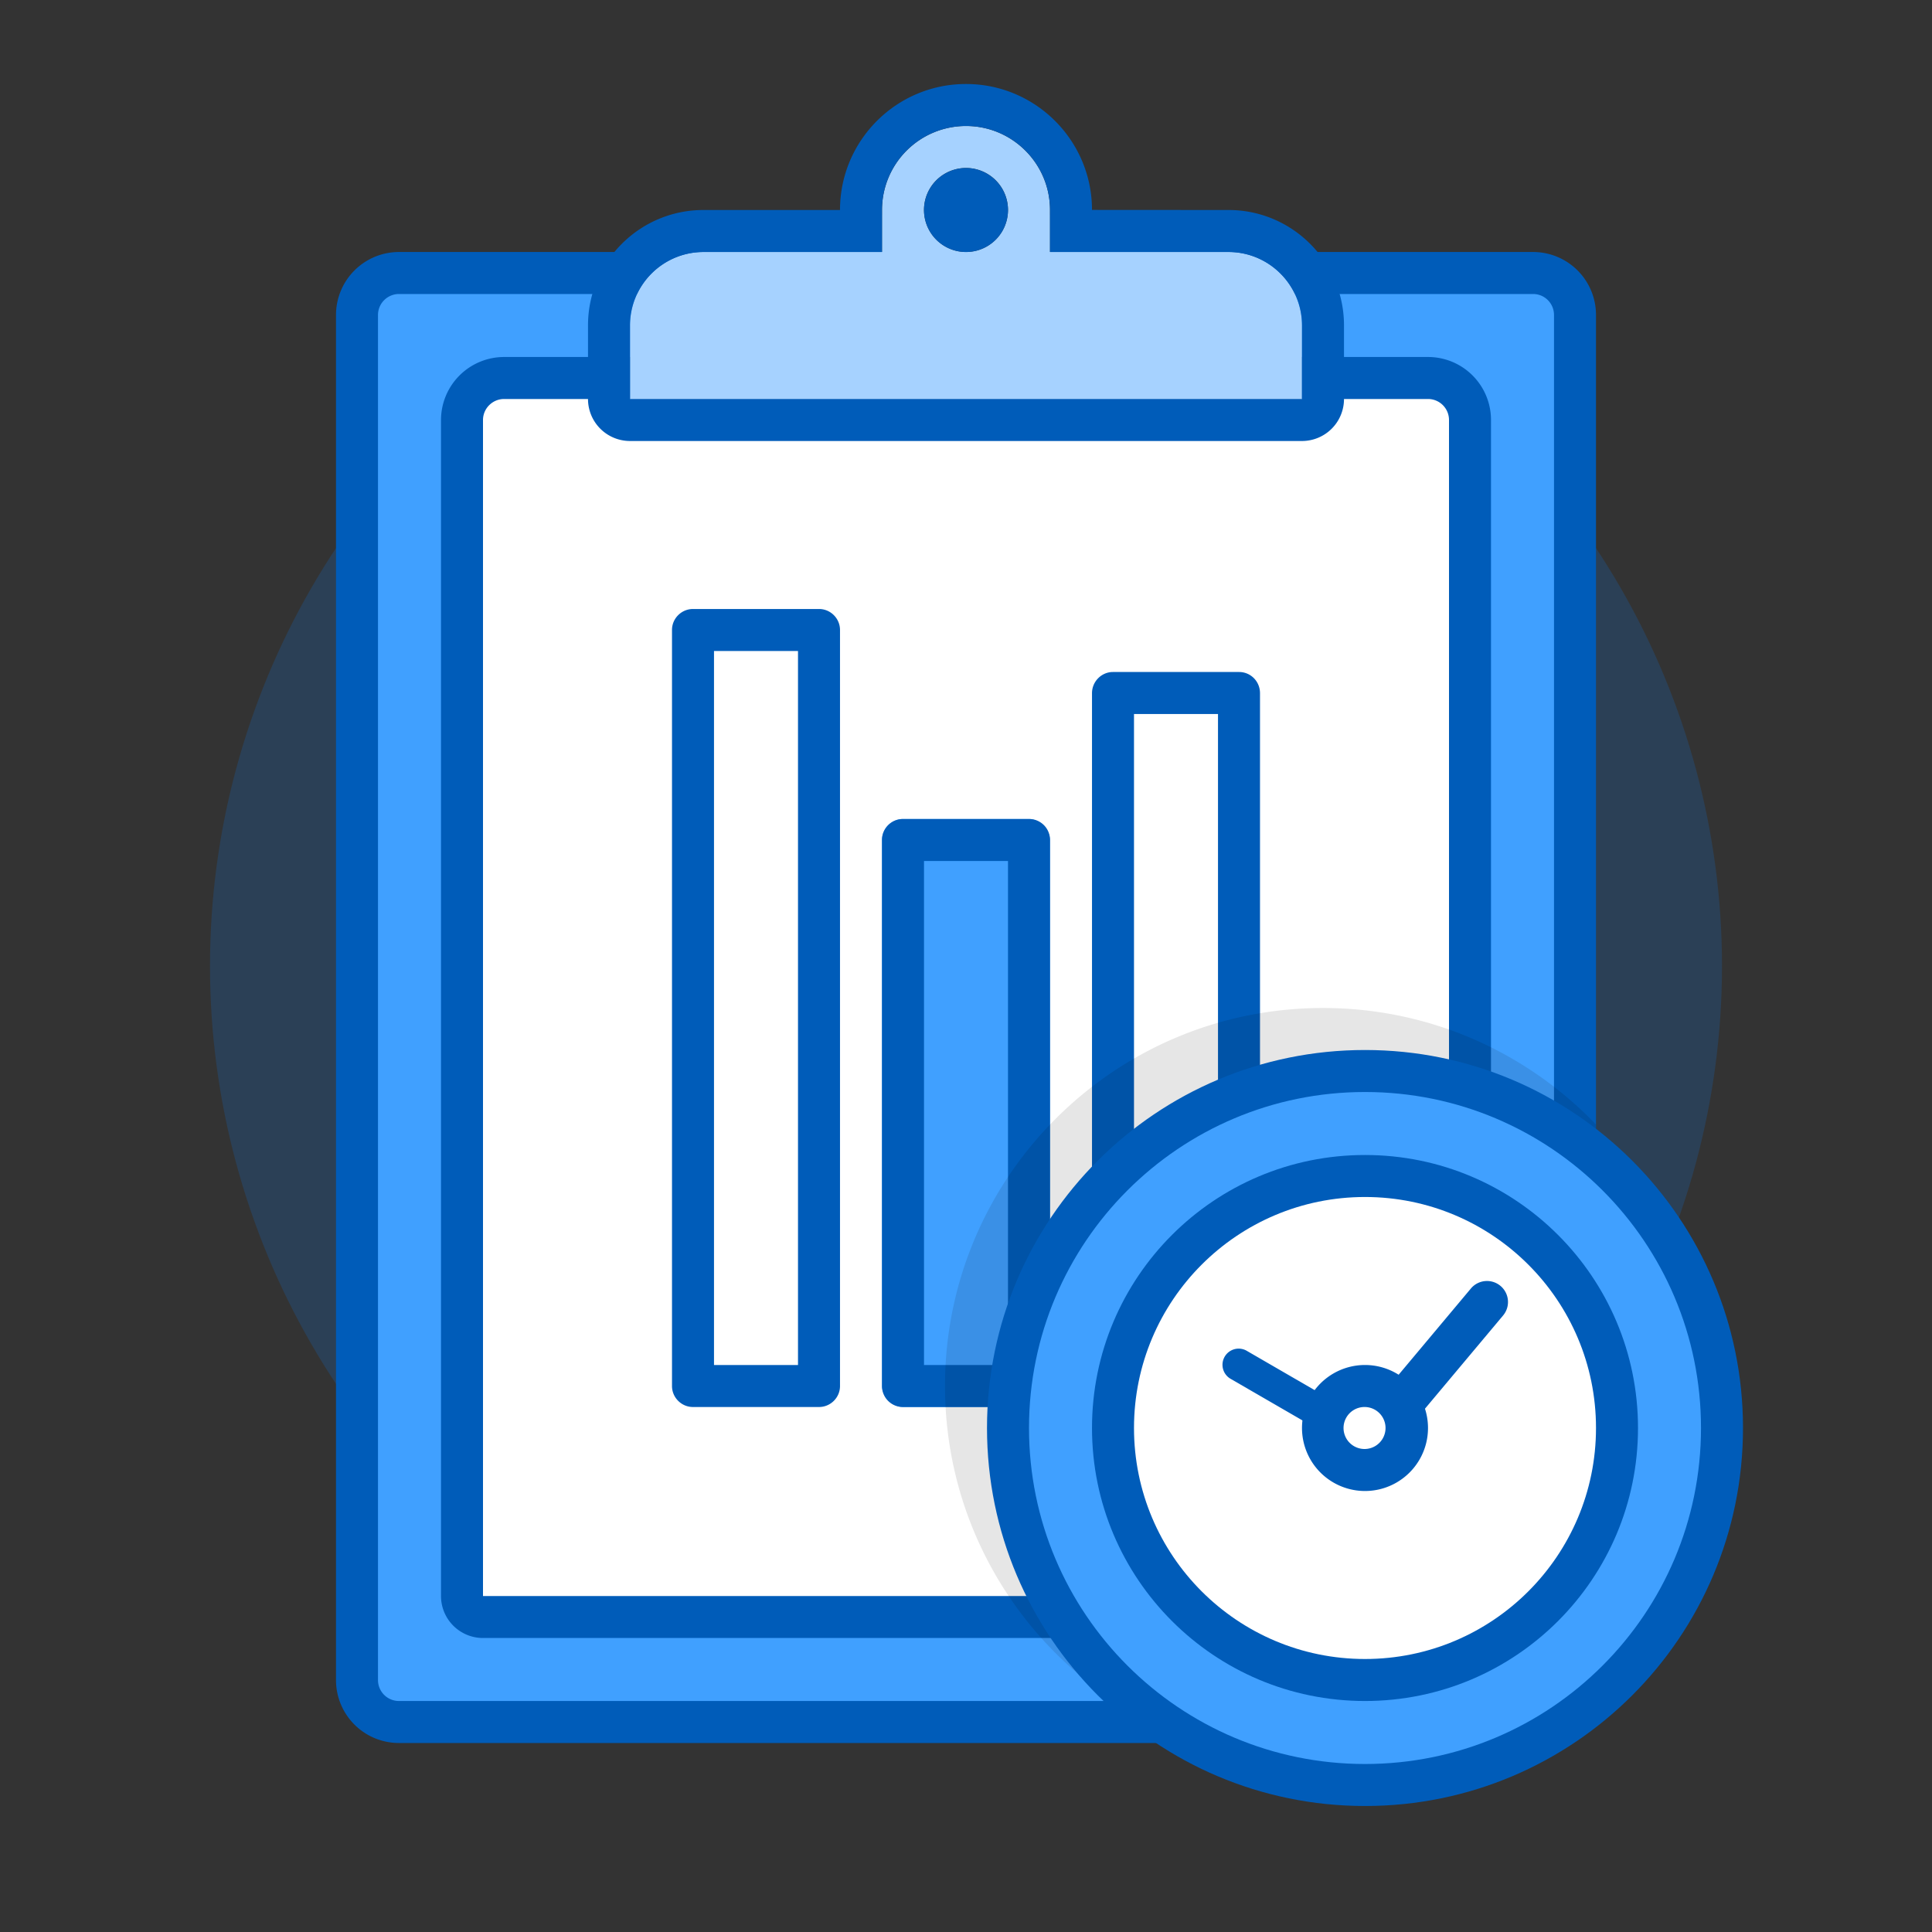
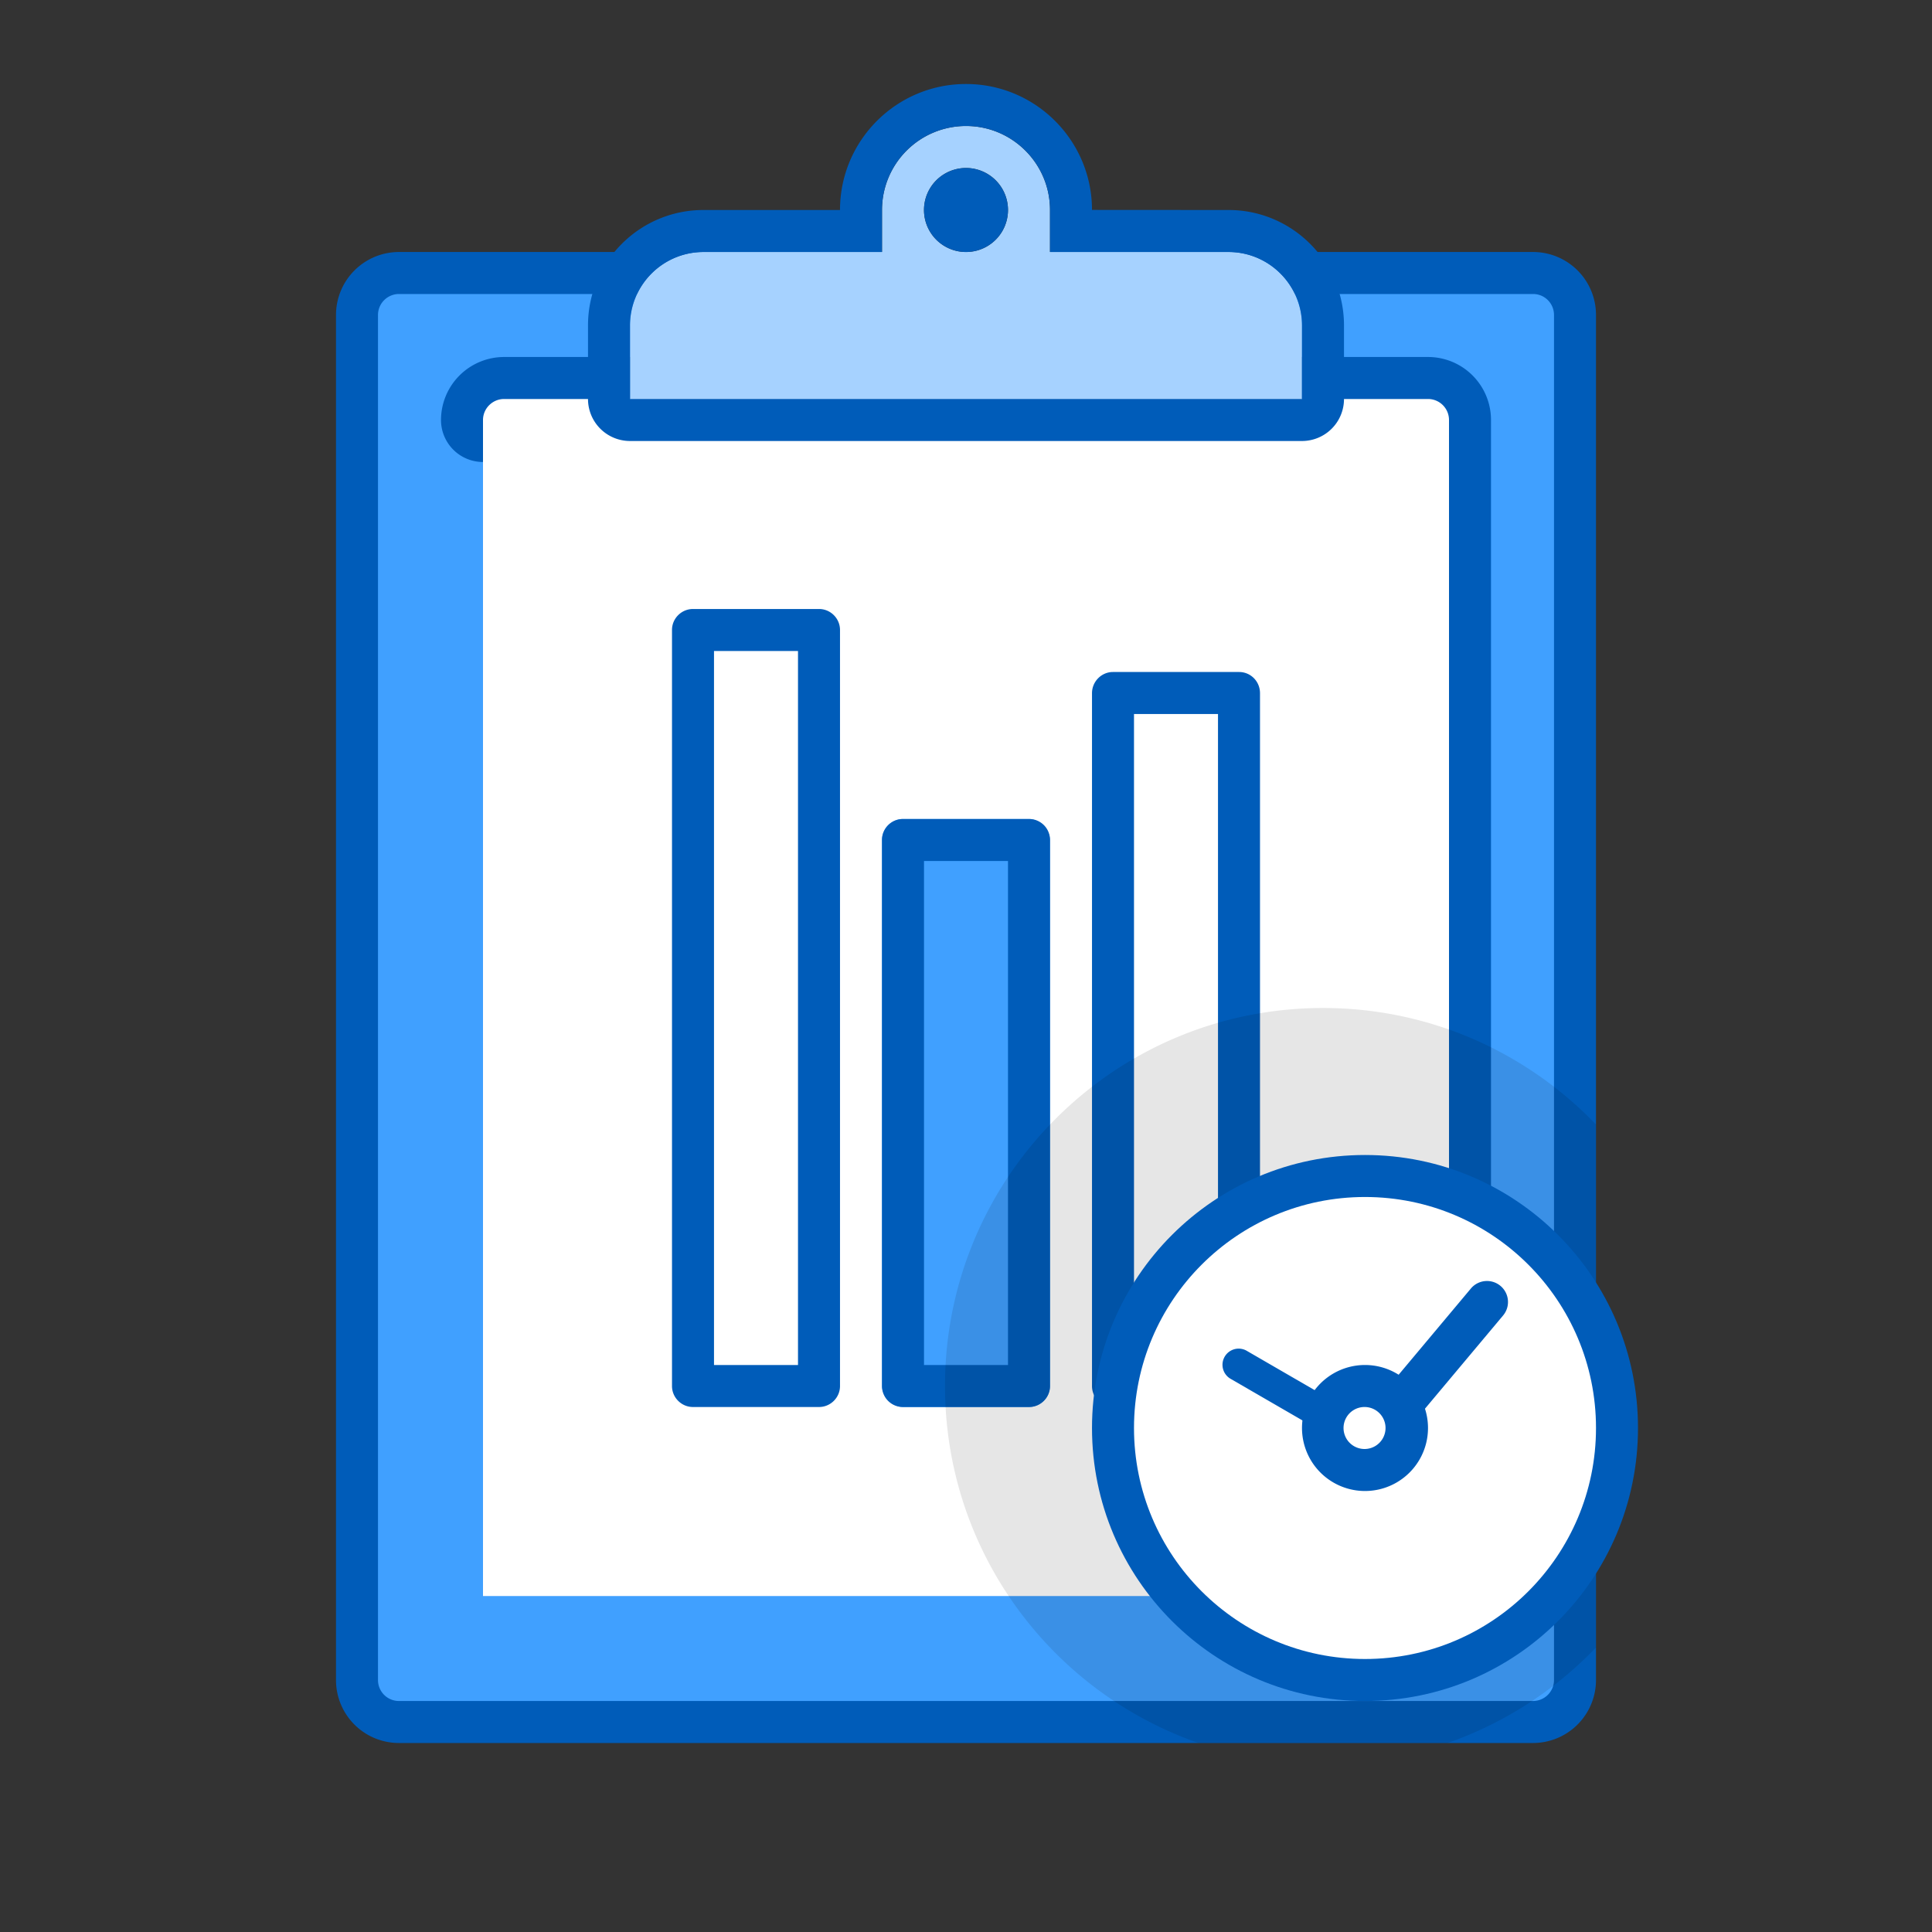
<svg xmlns="http://www.w3.org/2000/svg" width="92" height="92" class="wd-applet wd-applet-execution-metric-status" focusable="false" role="presentation" viewBox="0 0 92 92">
  <rect x="0" y="0" width="92" height="92" fill="#333333" stroke="none" />
  <g fill="none" fill-rule="evenodd" class="wd-icon-container">
    <g fill="#0B77E3" fill-opacity=".2" class="animate-flood">
-       <circle cx="36" cy="36" r="36" class="color-400-alpha-20" transform="translate(10 10)" />
-     </g>
+       </g>
    <g class="animate-shrink">
      <path fill="#005CB9" fill-rule="nonzero" d="M0 11a3 3 0 0 1 2.996-3h54.008A2.996 2.996 0 0 1 60 11v65a3 3 0 0 1-2.996 3H2.996A2.996 2.996 0 0 1 0 76V11z" class="color-500" transform="translate(16 4)" />
-       <path fill="#40A0FF" d="M2 11a1 1 0 0 1 .996-1h54.008c.55 0 .996.446.996 1v65a1 1 0 0 1-.996 1H2.996A.996.996 0 0 1 2 76V11zM5 16V72a2 2 0 0 0 2 2h44.996A3.006 3.006 0 0 0 55 70.999V16A2.999 2.999 0 0 0 51.996 13H8.004A3.006 3.006 0 0 0 5 16.001z" class="color-300" transform="translate(16 4)" />
+       <path fill="#40A0FF" d="M2 11a1 1 0 0 1 .996-1h54.008c.55 0 .996.446.996 1v65a1 1 0 0 1-.996 1H2.996A.996.996 0 0 1 2 76V11zM5 16a2 2 0 0 0 2 2h44.996A3.006 3.006 0 0 0 55 70.999V16A2.999 2.999 0 0 0 51.996 13H8.004A3.006 3.006 0 0 0 5 16.001z" class="color-300" transform="translate(16 4)" />
      <path fill="#FFF" d="M7 16.001C7 15.448 7.455 15 8.004 15h43.992A.999.999 0 0 1 53 16.001V71c0 .553-.455 1.001-1.004 1.001H7V16.001z" class="color-100" transform="translate(16 4)" />
      <path fill="#A6D2FF" d="M30 2c2.21 0 4 1.797 4 3.996V8h8.5c1.933 0 3.5 1.57 3.5 3.5V15H14v-3.5C14 9.567 15.565 8 17.5 8H26V5.996A4 4 0 0 1 30 2zm0 2a2 2 0 1 0 0 4 2 2 0 0 0 0-4z" class="color-200" transform="translate(16 4)" />
      <rect width="8" height="28" x="26" y="35" fill="#40A0FF" class="color-300" rx="1" transform="translate(16 4)" />
      <path fill="#005CB9" fill-rule="nonzero" d="M30 0c3.311 0 6 2.69 6 5.996L42.5 6c3.036 0 5.5 2.465 5.5 5.5V15a2 2 0 0 1-2 2H14a2 2 0 0 1-2-2v-3.5C12 8.462 14.461 6 17.5 6H24c0-3.315 2.69-6 6-6zm0 2a4 4 0 0 0-4 3.996V8h-8.5a3.499 3.499 0 0 0-3.5 3.5V15h32v-3.5C46 9.57 44.433 8 42.5 8H34V5.996C34 3.796 32.21 2 30 2zm0 2a2 2 0 1 1 0 4 2 2 0 0 1 0-4zm-2 57h4V37h-4v24zm-2-25.003c0-.55.453-.997.997-.997h6.006c.55 0 .997.44.997.997v26.006c0 .55-.453.997-.997.997h-6.006a.993.993 0 0 1-.997-.997V35.997zM18 61h4V27h-4v34zm-2-35.003c0-.55.453-.997.997-.997h6.006c.55 0 .997.453.997.997v36.006c0 .55-.453.997-.997.997h-6.006c-.55 0-.997-.453-.997-.997V25.997zM38 61h4V30h-4v31zm-2-31.99c0-.558.453-1.01.997-1.01h6.006c.55 0 .997.443.997 1.01v32.98c0 .558-.453 1.01-.997 1.01h-6.006A.997.997 0 0 1 36 61.99V29.01z" class="color-500" transform="translate(16 4)" />
      <path fill="#000" fill-rule="nonzero" d="M47 44c5.11 0 9.724 2.13 13 5.55v24.9A18.013 18.013 0 0 1 52.932 79H41.07C34.042 76.548 29 69.863 29 62c0-9.941 8.059-18 18-18z" class="color-shadow" opacity=".1" transform="translate(16 4)" />
    </g>
    <g class="animate-spin">
-       <path fill="#005CB9" fill-rule="nonzero" d="M65 83.943c8.805 0 15.943-7.138 15.943-15.943S73.805 52.057 65 52.057 49.057 59.195 49.057 68 56.195 83.943 65 83.943zM65 86c-9.941 0-18-8.059-18-18s8.059-18 18-18 18 8.059 18 18-8.059 18-18 18z" class="color-500" />
-       <path fill="#40A0FF" fill-rule="nonzero" d="M65 84c-8.837 0-16-7.163-16-16s7.163-16 16-16 16 7.163 16 16-7.163 16-16 16z" class="color-300" />
      <path fill="#005CB9" fill-rule="nonzero" d="M65 78.92c6.03 0 10.92-4.89 10.92-10.92S71.03 57.08 65 57.08 54.08 61.97 54.08 68 58.97 78.92 65 78.92zM65 81c-7.18 0-13-5.82-13-13s5.82-13 13-13 13 5.82 13 13-5.82 13-13 13z" class="color-500" />
      <path fill="#FFF" d="M65 79c6.075 0 11-4.925 11-11s-4.925-11-11-11-11 4.925-11 11 4.925 11 11 11z" class="color-100" />
      <path fill="#005CB9" fill-rule="nonzero" d="M65 71a3 3 0 1 1 0-6 3 3 0 0 1 0 6zm-.022-2a1 1 0 1 0 0-2 1 1 0 0 0 0 2z" class="color-500" />
      <path fill="#005CB9" fill-rule="nonzero" d="M67.566 67.427l4.01-4.785a1 1 0 1 0-1.534-1.284l-4.009 4.784a1 1 0 0 0 1.533 1.285zm-3.975-.658l-4.205-2.435a.77.77 0 1 0-.772 1.332l4.206 2.435a.77.77 0 1 0 .771-1.332z" class="color-500" />
    </g>
  </g>
</svg>